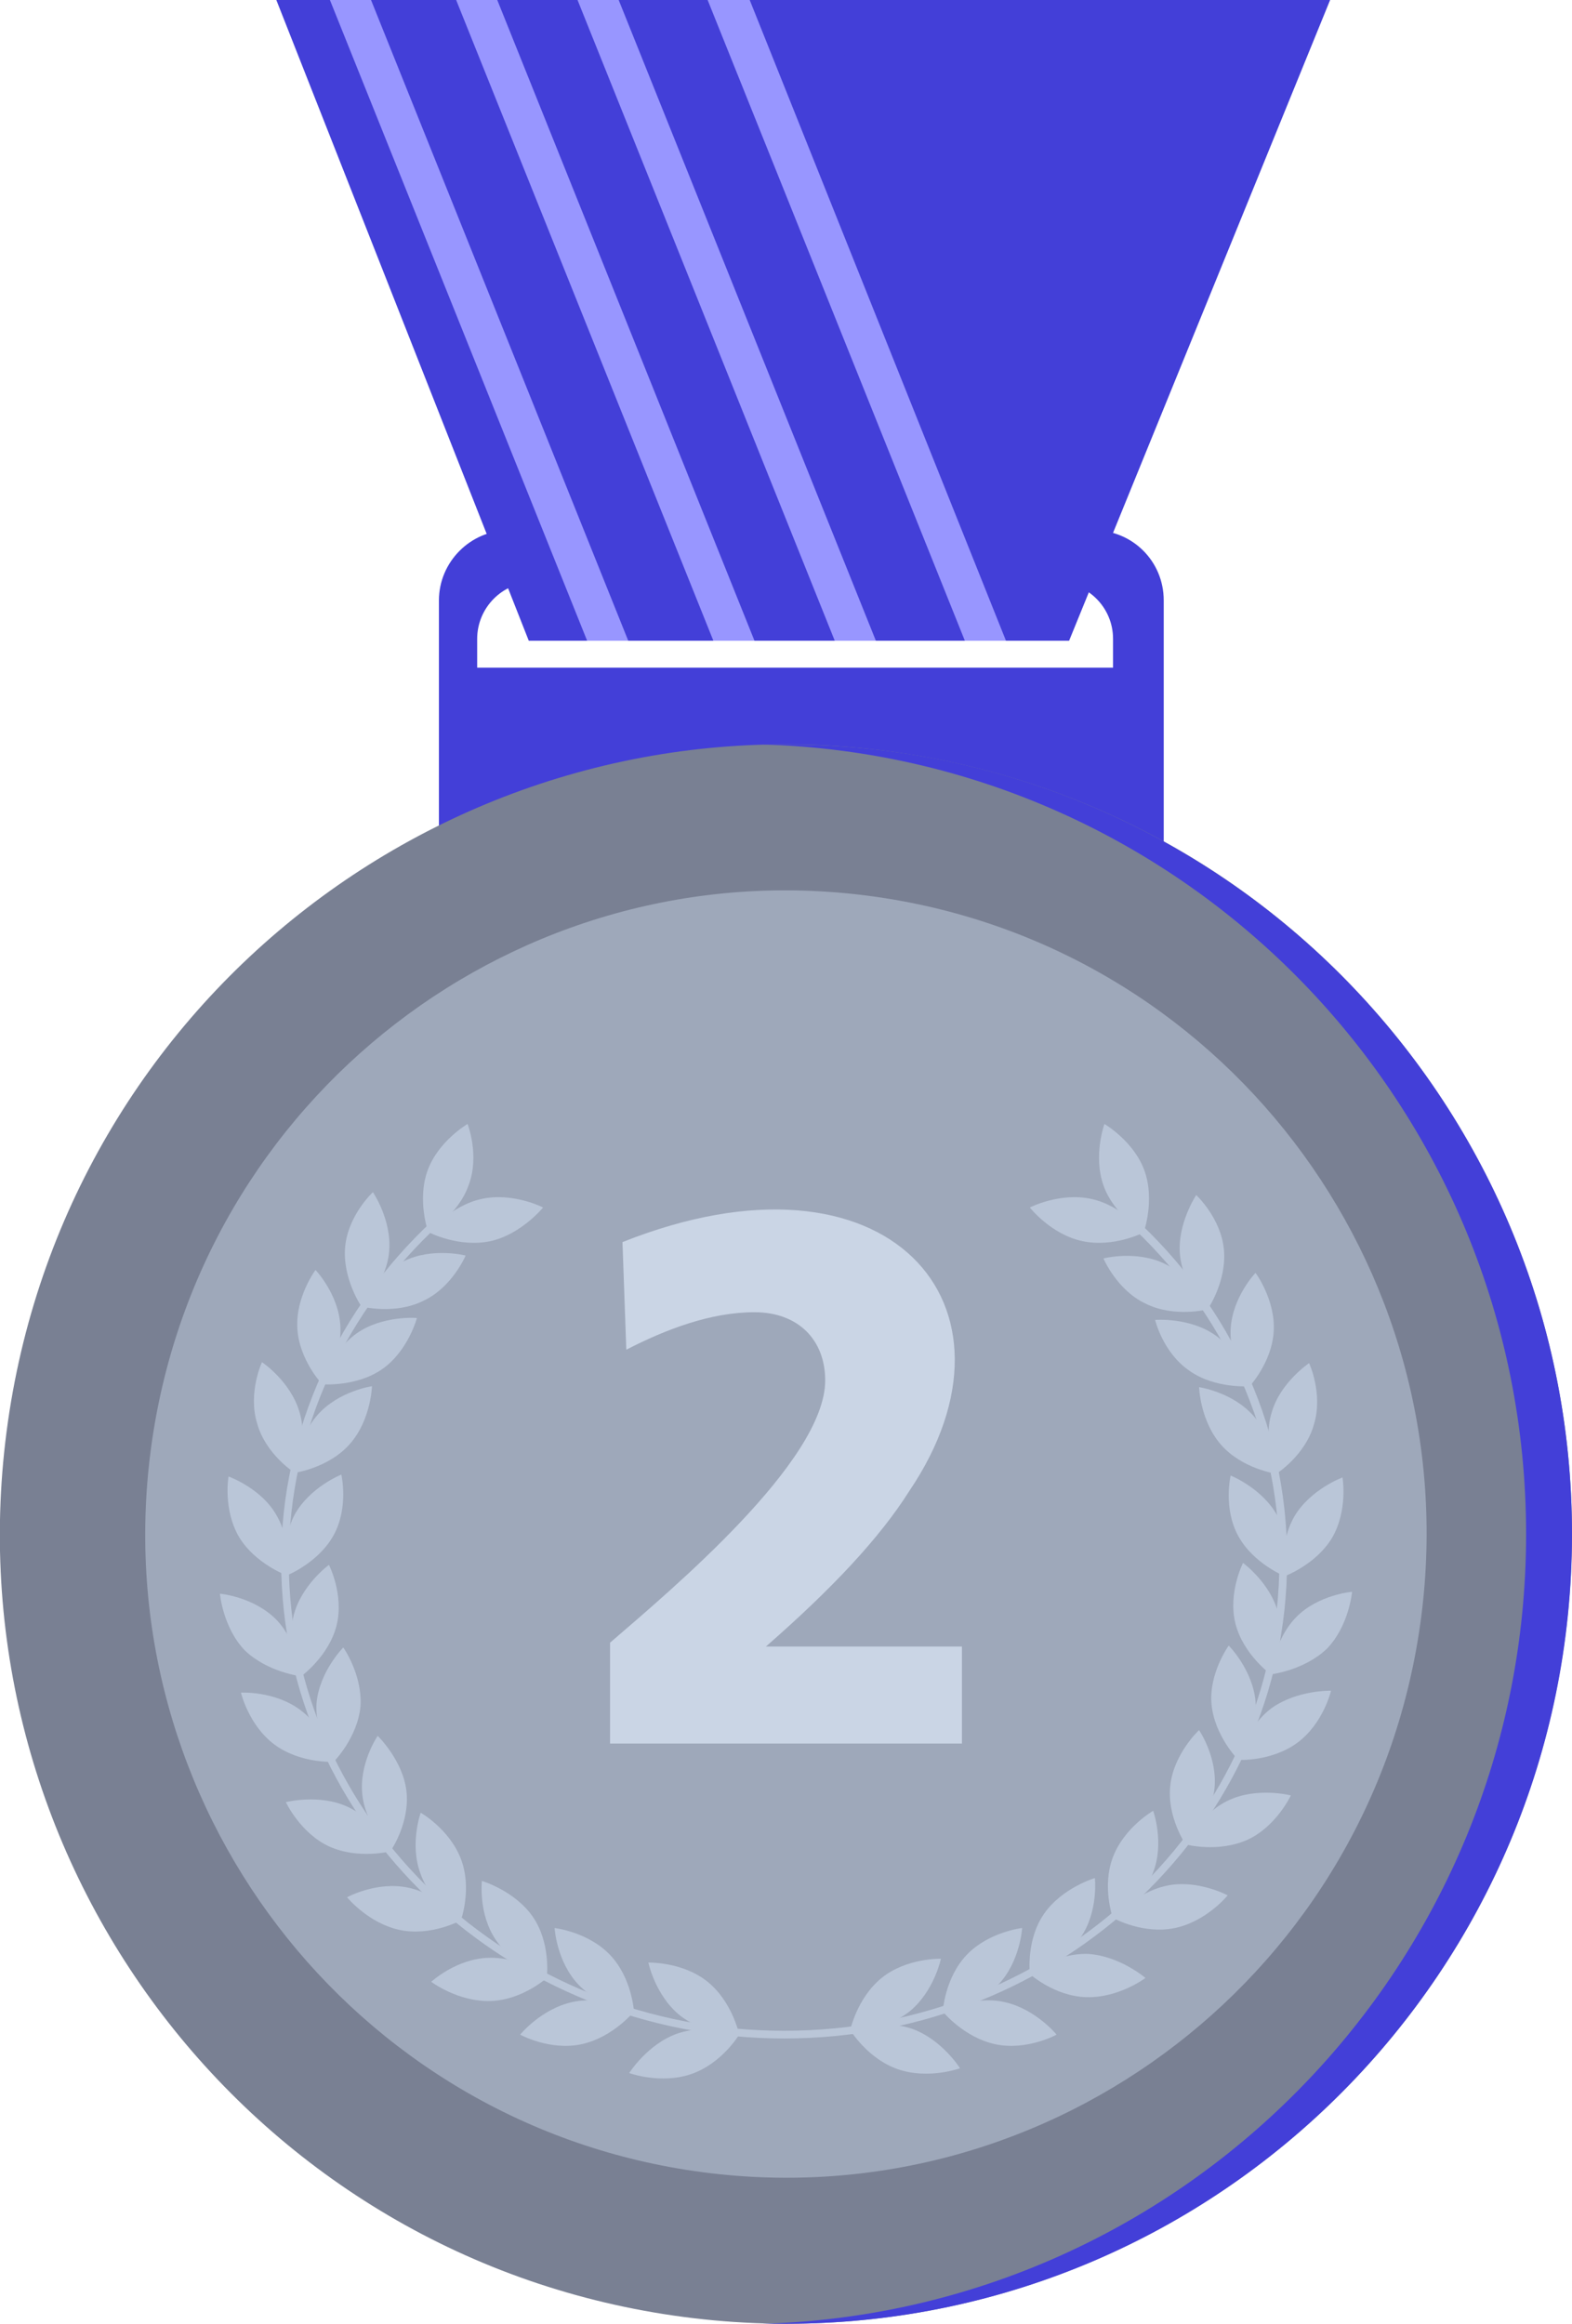
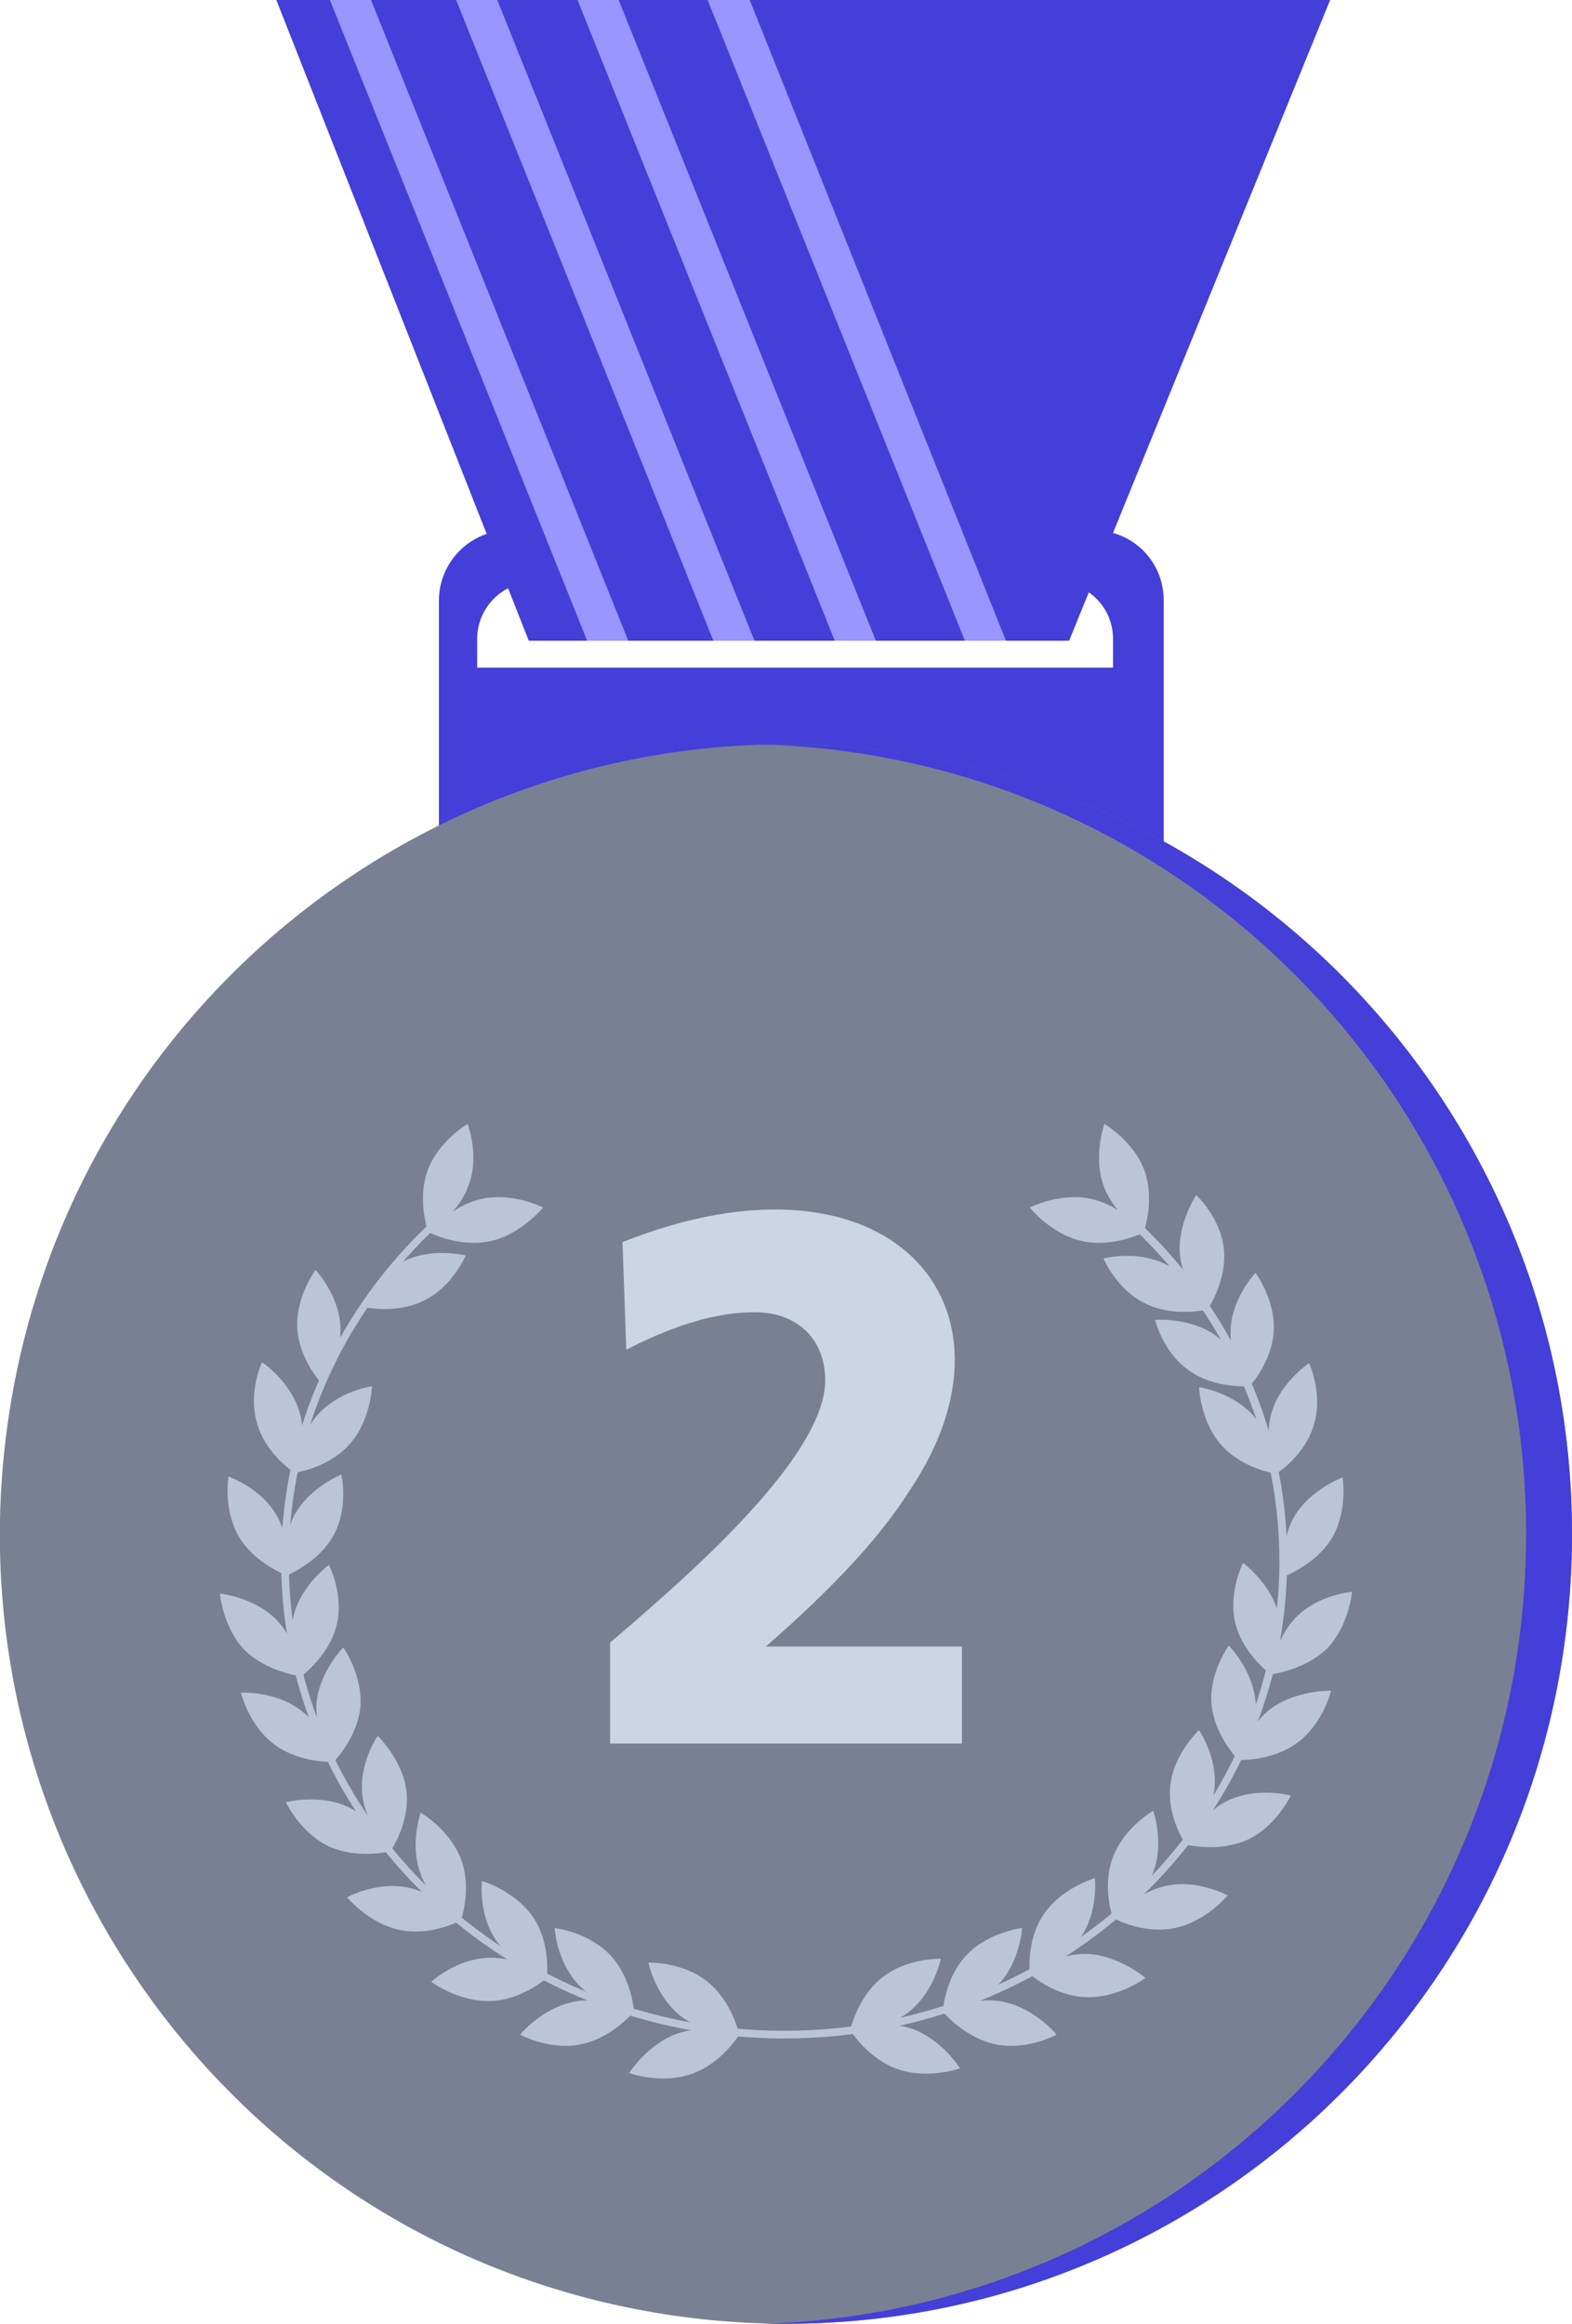
<svg xmlns="http://www.w3.org/2000/svg" width="46" height="68" viewBox="0 0 46 68" fill="none">
  <g clip-path="url(#clip0_320_7763)">
    <path d="M38.922 0L31.284 18.75H15.475L22.498 0H38.922Z" fill="#433FD8" />
    <path d="M32.01 15.517H14.886C13.767 15.517 12.844 16.445 12.844 17.569V28.532H34.053V17.569C34.053 16.417 33.13 15.517 32.01 15.517ZM32.542 19.537H13.963V18.694C13.963 17.794 14.691 17.035 15.614 17.035H30.919C31.815 17.035 32.57 17.766 32.57 18.694V19.537H32.542Z" fill="#433FD8" />
    <path d="M8.086 0L15.473 18.75H31.282L24.091 0H8.086Z" fill="#433FD8" />
    <path d="M18.384 18.75L10.857 0H9.654L17.181 18.75H18.384Z" fill="#9896FF" />
    <path d="M22.078 18.75L14.551 0H13.348L20.875 18.75H22.078Z" fill="#9896FF" />
    <path d="M25.63 18.75L18.104 0H16.9L24.427 18.75H25.63Z" fill="#9896FF" />
    <path d="M29.437 18.75L21.938 0H20.707L28.234 18.75H29.437Z" fill="#9896FF" />
    <path d="M45.802 47.892C47.452 35.239 38.58 23.637 25.985 21.98C13.39 20.322 1.843 29.236 0.193 41.889C-1.457 54.542 7.415 66.143 20.01 67.801C32.604 69.459 44.152 60.545 45.802 47.892Z" fill="#798093" />
    <path d="M23 21.786C22.776 21.786 22.552 21.786 22.328 21.786C34.724 22.151 44.657 32.355 44.657 44.893C44.657 57.43 34.724 67.635 22.328 68C22.552 68 22.776 68 23 68C35.703 68 46 57.655 46 44.893C46 32.131 35.703 21.786 23 21.786Z" fill="#433FD8" />
-     <path d="M41.585 47.337C42.93 37.024 35.698 27.567 25.433 26.216C15.167 24.865 5.755 32.13 4.41 42.444C3.065 52.757 10.297 62.213 20.562 63.565C30.828 64.916 40.24 57.651 41.585 47.337Z" fill="#9EA8BA" />
    <path d="M22.412 48.182H28.148V51.021H17.852V48.069C19.642 46.523 24.147 42.757 24.147 40.395C24.147 39.215 23.364 38.399 22.077 38.399C20.79 38.399 19.474 38.905 18.327 39.496L18.215 36.347C25.994 33.255 30.275 38.203 26.61 43.628C25.742 45.005 24.343 46.495 22.412 48.182Z" fill="#CAD5E5" />
    <path d="M20.707 57.993C21.435 58.583 21.631 59.539 21.631 59.539C21.631 59.539 20.651 59.567 19.896 58.977C19.169 58.386 18.973 57.43 18.973 57.43C18.973 57.43 19.98 57.402 20.707 57.993Z" fill="#BAC6D8" />
    <path d="M19.811 59.511C20.706 59.201 21.63 59.539 21.63 59.539C21.63 59.539 21.126 60.382 20.231 60.691C19.335 61.001 18.412 60.663 18.412 60.663C18.412 60.663 18.944 59.82 19.811 59.511Z" fill="#BAC6D8" />
    <path d="M17.851 57.206C18.495 57.88 18.551 58.864 18.551 58.864C18.551 58.864 17.572 58.752 16.928 58.077C16.285 57.402 16.229 56.419 16.229 56.419C16.229 56.419 17.208 56.531 17.851 57.206Z" fill="#BAC6D8" />
    <path d="M16.76 58.583C17.683 58.386 18.55 58.864 18.55 58.864C18.55 58.864 17.935 59.623 17.012 59.82C16.088 60.017 15.221 59.539 15.221 59.539C15.221 59.539 15.836 58.78 16.76 58.583Z" fill="#BAC6D8" />
    <path d="M15.585 56.081C16.116 56.84 16.004 57.824 16.004 57.824C16.004 57.824 15.053 57.571 14.521 56.784C13.99 56.025 14.102 55.041 14.102 55.041C14.102 55.041 15.053 55.322 15.585 56.081Z" fill="#BAC6D8" />
    <path d="M14.298 57.29C15.249 57.262 16.033 57.852 16.033 57.852C16.033 57.852 15.305 58.527 14.354 58.555C13.403 58.583 12.619 57.993 12.619 57.993C12.619 57.993 13.347 57.318 14.298 57.29Z" fill="#BAC6D8" />
    <path d="M13.486 54.395C13.822 55.266 13.486 56.194 13.486 56.194C13.486 56.194 12.619 55.716 12.311 54.844C11.976 53.973 12.311 53.045 12.311 53.045C12.311 53.045 13.151 53.523 13.486 54.395Z" fill="#BAC6D8" />
    <path d="M11.947 55.238C12.87 55.434 13.486 56.194 13.486 56.194C13.486 56.194 12.618 56.671 11.695 56.475C10.772 56.278 10.156 55.519 10.156 55.519C10.156 55.519 11.024 55.041 11.947 55.238Z" fill="#BAC6D8" />
    <path d="M11.892 52.399C12.004 53.326 11.444 54.142 11.444 54.142C11.444 54.142 10.717 53.467 10.605 52.539C10.493 51.611 11.052 50.796 11.052 50.796C11.052 50.796 11.78 51.499 11.892 52.399Z" fill="#BAC6D8" />
    <path d="M10.184 52.877C11.023 53.27 11.443 54.17 11.443 54.17C11.443 54.17 10.492 54.423 9.624 54.029C8.785 53.636 8.365 52.736 8.365 52.736C8.365 52.736 9.345 52.483 10.184 52.877Z" fill="#BAC6D8" />
    <path d="M10.549 49.925C10.465 50.852 9.765 51.555 9.765 51.555C9.765 51.555 9.206 50.74 9.262 49.84C9.346 48.913 10.045 48.21 10.045 48.21C10.045 48.21 10.605 48.997 10.549 49.925Z" fill="#BAC6D8" />
    <path d="M8.786 50.037C9.541 50.599 9.765 51.555 9.765 51.555C9.765 51.555 8.786 51.611 8.03 51.049C7.275 50.487 7.051 49.531 7.051 49.531C7.051 49.531 8.03 49.475 8.786 50.037Z" fill="#BAC6D8" />
    <path d="M9.849 47.563C9.625 48.463 8.814 49.053 8.814 49.053C8.814 49.053 8.366 48.182 8.59 47.282C8.814 46.383 9.625 45.792 9.625 45.792C9.625 45.792 10.073 46.664 9.849 47.563Z" fill="#BAC6D8" />
    <path d="M8.086 47.395C8.73 48.069 8.814 49.053 8.814 49.053C8.814 49.053 7.835 48.941 7.163 48.294C6.519 47.62 6.436 46.636 6.436 46.636C6.436 46.636 7.415 46.72 8.086 47.395Z" fill="#BAC6D8" />
    <path d="M9.764 44.921C9.317 45.736 8.393 46.102 8.393 46.102C8.393 46.102 8.197 45.146 8.617 44.331C9.065 43.516 9.988 43.15 9.988 43.15C9.988 43.15 10.212 44.106 9.764 44.921Z" fill="#BAC6D8" />
    <path d="M8.086 44.331C8.562 45.146 8.394 46.102 8.394 46.102C8.394 46.102 7.47 45.764 6.995 44.977C6.519 44.162 6.687 43.206 6.687 43.206C6.687 43.206 7.638 43.544 8.086 44.331Z" fill="#BAC6D8" />
    <path d="M10.241 42.251C9.626 42.953 8.646 43.094 8.646 43.094C8.646 43.094 8.674 42.11 9.29 41.407C9.906 40.704 10.885 40.564 10.885 40.564C10.885 40.564 10.857 41.548 10.241 42.251Z" fill="#BAC6D8" />
    <path d="M8.757 41.295C9.037 42.194 8.617 43.094 8.617 43.094C8.617 43.094 7.778 42.56 7.526 41.66C7.246 40.761 7.666 39.861 7.666 39.861C7.666 39.861 8.477 40.395 8.757 41.295Z" fill="#BAC6D8" />
-     <path d="M11.193 40.058C10.437 40.592 9.43 40.508 9.43 40.508C9.43 40.508 9.682 39.552 10.437 39.018C11.193 38.484 12.2 38.568 12.2 38.568C12.2 38.568 11.948 39.524 11.193 40.058Z" fill="#BAC6D8" />
    <path d="M9.96 38.793C10.016 39.721 9.429 40.508 9.429 40.508C9.429 40.508 8.757 39.805 8.701 38.877C8.645 37.95 9.233 37.163 9.233 37.163C9.233 37.163 9.904 37.865 9.96 38.793Z" fill="#BAC6D8" />
    <path d="M12.395 38.062C11.556 38.484 10.576 38.231 10.576 38.231C10.576 38.231 10.968 37.331 11.807 36.91C12.647 36.488 13.626 36.741 13.626 36.741C13.626 36.741 13.234 37.669 12.395 38.062Z" fill="#BAC6D8" />
-     <path d="M11.387 36.628C11.303 37.556 10.576 38.231 10.576 38.231C10.576 38.231 10.016 37.416 10.1 36.488C10.184 35.56 10.912 34.886 10.912 34.886C10.912 34.886 11.471 35.701 11.387 36.628Z" fill="#BAC6D8" />
    <path d="M25.798 57.88C25.071 58.471 24.875 59.426 24.875 59.426C24.875 59.426 25.854 59.454 26.61 58.864C27.337 58.274 27.533 57.318 27.533 57.318C27.533 57.318 26.526 57.29 25.798 57.88Z" fill="#BAC6D8" />
    <path d="M26.694 59.37C25.798 59.061 24.875 59.398 24.875 59.398C24.875 59.398 25.379 60.241 26.274 60.551C27.169 60.86 28.093 60.523 28.093 60.523C28.093 60.523 27.561 59.679 26.694 59.37Z" fill="#BAC6D8" />
    <path d="M28.287 57.205C27.644 57.88 27.588 58.864 27.588 58.864C27.588 58.864 28.567 58.752 29.211 58.077C29.854 57.402 29.91 56.418 29.91 56.418C29.91 56.418 28.931 56.531 28.287 57.205Z" fill="#BAC6D8" />
    <path d="M29.379 58.583C28.455 58.386 27.588 58.864 27.588 58.864C27.588 58.864 28.203 59.623 29.127 59.82C30.05 60.017 30.918 59.539 30.918 59.539C30.918 59.539 30.302 58.78 29.379 58.583Z" fill="#BAC6D8" />
    <path d="M30.555 55.997C30.023 56.756 30.135 57.74 30.135 57.74C30.135 57.74 31.086 57.487 31.618 56.7C32.149 55.941 32.038 54.957 32.038 54.957C32.038 54.957 31.086 55.238 30.555 55.997Z" fill="#BAC6D8" />
    <path d="M31.84 57.177C30.889 57.149 30.105 57.74 30.105 57.74C30.105 57.74 30.833 58.414 31.784 58.442C32.736 58.471 33.519 57.88 33.519 57.88C33.519 57.88 32.764 57.234 31.84 57.177Z" fill="#BAC6D8" />
    <path d="M32.569 54.338C32.233 55.21 32.569 56.137 32.569 56.137C32.569 56.137 33.437 55.659 33.744 54.788C34.08 53.916 33.744 52.989 33.744 52.989C33.744 52.989 32.905 53.467 32.569 54.338Z" fill="#BAC6D8" />
    <path d="M34.135 55.182C33.211 55.378 32.596 56.137 32.596 56.137C32.596 56.137 33.463 56.615 34.386 56.418C35.31 56.222 35.925 55.463 35.925 55.463C35.925 55.463 35.03 54.985 34.135 55.182Z" fill="#BAC6D8" />
    <path d="M34.247 52.23C34.135 53.157 34.695 53.973 34.695 53.973C34.695 53.973 35.422 53.298 35.534 52.37C35.646 51.443 35.087 50.628 35.087 50.628C35.087 50.628 34.359 51.302 34.247 52.23Z" fill="#BAC6D8" />
    <path d="M35.954 52.68C35.115 53.073 34.695 53.973 34.695 53.973C34.695 53.973 35.647 54.226 36.514 53.832C37.353 53.439 37.773 52.539 37.773 52.539C37.773 52.539 36.794 52.286 35.954 52.68Z" fill="#BAC6D8" />
    <path d="M35.452 49.869C35.536 50.796 36.235 51.499 36.235 51.499C36.235 51.499 36.795 50.684 36.739 49.784C36.655 48.857 35.955 48.154 35.955 48.154C35.955 48.154 35.368 48.969 35.452 49.869Z" fill="#BAC6D8" />
    <path d="M37.214 49.981C36.458 50.543 36.234 51.499 36.234 51.499C36.234 51.499 37.214 51.555 37.969 50.993C38.725 50.431 38.949 49.475 38.949 49.475C38.949 49.475 37.969 49.447 37.214 49.981Z" fill="#BAC6D8" />
    <path d="M36.151 47.507C36.374 48.407 37.186 48.997 37.186 48.997C37.186 48.997 37.633 48.126 37.41 47.226C37.186 46.327 36.374 45.736 36.374 45.736C36.374 45.736 35.927 46.608 36.151 47.507Z" fill="#BAC6D8" />
    <path d="M37.913 47.339C37.27 48.013 37.185 48.997 37.185 48.997C37.185 48.997 38.165 48.885 38.836 48.238C39.48 47.563 39.564 46.58 39.564 46.58C39.564 46.58 38.557 46.664 37.913 47.339Z" fill="#BAC6D8" />
-     <path d="M36.235 44.949C36.683 45.764 37.606 46.13 37.606 46.13C37.606 46.13 37.802 45.174 37.382 44.359C36.934 43.544 36.011 43.178 36.011 43.178C36.011 43.178 35.787 44.134 36.235 44.949Z" fill="#BAC6D8" />
    <path d="M37.885 44.359C37.41 45.174 37.578 46.13 37.578 46.13C37.578 46.13 38.501 45.793 38.977 45.005C39.452 44.19 39.284 43.234 39.284 43.234C39.284 43.234 38.361 43.572 37.885 44.359Z" fill="#BAC6D8" />
    <path d="M35.731 42.279C36.347 42.981 37.326 43.122 37.326 43.122C37.326 43.122 37.298 42.138 36.683 41.435C36.067 40.733 35.088 40.592 35.088 40.592C35.088 40.592 35.116 41.576 35.731 42.279Z" fill="#BAC6D8" />
    <path d="M37.215 41.323C36.935 42.222 37.355 43.122 37.355 43.122C37.355 43.122 38.195 42.588 38.447 41.688C38.726 40.789 38.307 39.889 38.307 39.889C38.307 39.889 37.467 40.452 37.215 41.323Z" fill="#BAC6D8" />
    <path d="M34.808 40.114C35.564 40.648 36.571 40.564 36.571 40.564C36.571 40.564 36.319 39.608 35.564 39.074C34.808 38.54 33.801 38.624 33.801 38.624C33.801 38.624 34.025 39.58 34.808 40.114Z" fill="#BAC6D8" />
    <path d="M36.012 38.877C35.956 39.805 36.543 40.592 36.543 40.592C36.543 40.592 37.215 39.889 37.271 38.962C37.327 38.034 36.739 37.247 36.739 37.247C36.739 37.247 36.068 37.95 36.012 38.877Z" fill="#BAC6D8" />
    <path d="M33.52 38.146C34.36 38.568 35.339 38.315 35.339 38.315C35.339 38.315 34.947 37.416 34.108 36.994C33.268 36.572 32.289 36.825 32.289 36.825C32.289 36.825 32.681 37.753 33.52 38.146Z" fill="#BAC6D8" />
    <path d="M34.528 36.713C34.612 37.64 35.339 38.315 35.339 38.315C35.339 38.315 35.899 37.5 35.815 36.572C35.731 35.645 35.004 34.97 35.004 34.97C35.004 34.97 34.444 35.813 34.528 36.713Z" fill="#BAC6D8" />
    <path d="M32.849 35.335C32.822 35.363 32.766 35.42 32.709 35.448C32.682 35.448 32.682 35.476 32.654 35.476C35.592 38.006 37.438 41.632 37.438 45.68C37.438 53.27 30.947 59.426 22.944 59.426C14.942 59.426 8.45 53.27 8.45 45.68C8.45 41.801 10.157 38.315 12.871 35.813C12.787 35.785 12.703 35.757 12.648 35.729C9.933 38.259 8.227 41.801 8.227 45.68C8.227 53.383 14.83 59.651 22.944 59.651C31.059 59.651 37.662 53.383 37.662 45.68C37.69 41.576 35.815 37.893 32.849 35.335Z" fill="#BAC6D8" />
    <path d="M14.353 36.319C13.43 36.516 12.562 36.066 12.562 36.066C12.562 36.066 13.178 35.279 14.101 35.082C15.025 34.886 15.892 35.335 15.892 35.335C15.892 35.335 15.249 36.122 14.353 36.319Z" fill="#BAC6D8" />
    <path d="M13.71 34.689C13.402 35.56 12.535 36.066 12.535 36.066C12.535 36.066 12.199 35.139 12.507 34.267C12.815 33.396 13.682 32.89 13.682 32.89C13.682 32.89 14.046 33.817 13.71 34.689Z" fill="#BAC6D8" />
    <path d="M31.674 36.319C32.597 36.516 33.464 36.066 33.464 36.066C33.464 36.066 32.849 35.279 31.925 35.082C31.002 34.886 30.135 35.335 30.135 35.335C30.135 35.335 30.75 36.122 31.674 36.319Z" fill="#BAC6D8" />
    <path d="M32.29 34.689C32.598 35.56 33.465 36.066 33.465 36.066C33.465 36.066 33.801 35.139 33.493 34.267C33.185 33.396 32.318 32.89 32.318 32.89C32.318 32.89 31.982 33.817 32.29 34.689Z" fill="#BAC6D8" />
  </g>
  <defs>
    <clipPath id="clip0_320_7763">
      <rect width="46" height="68" fill="white" />
    </clipPath>
  </defs>
</svg>